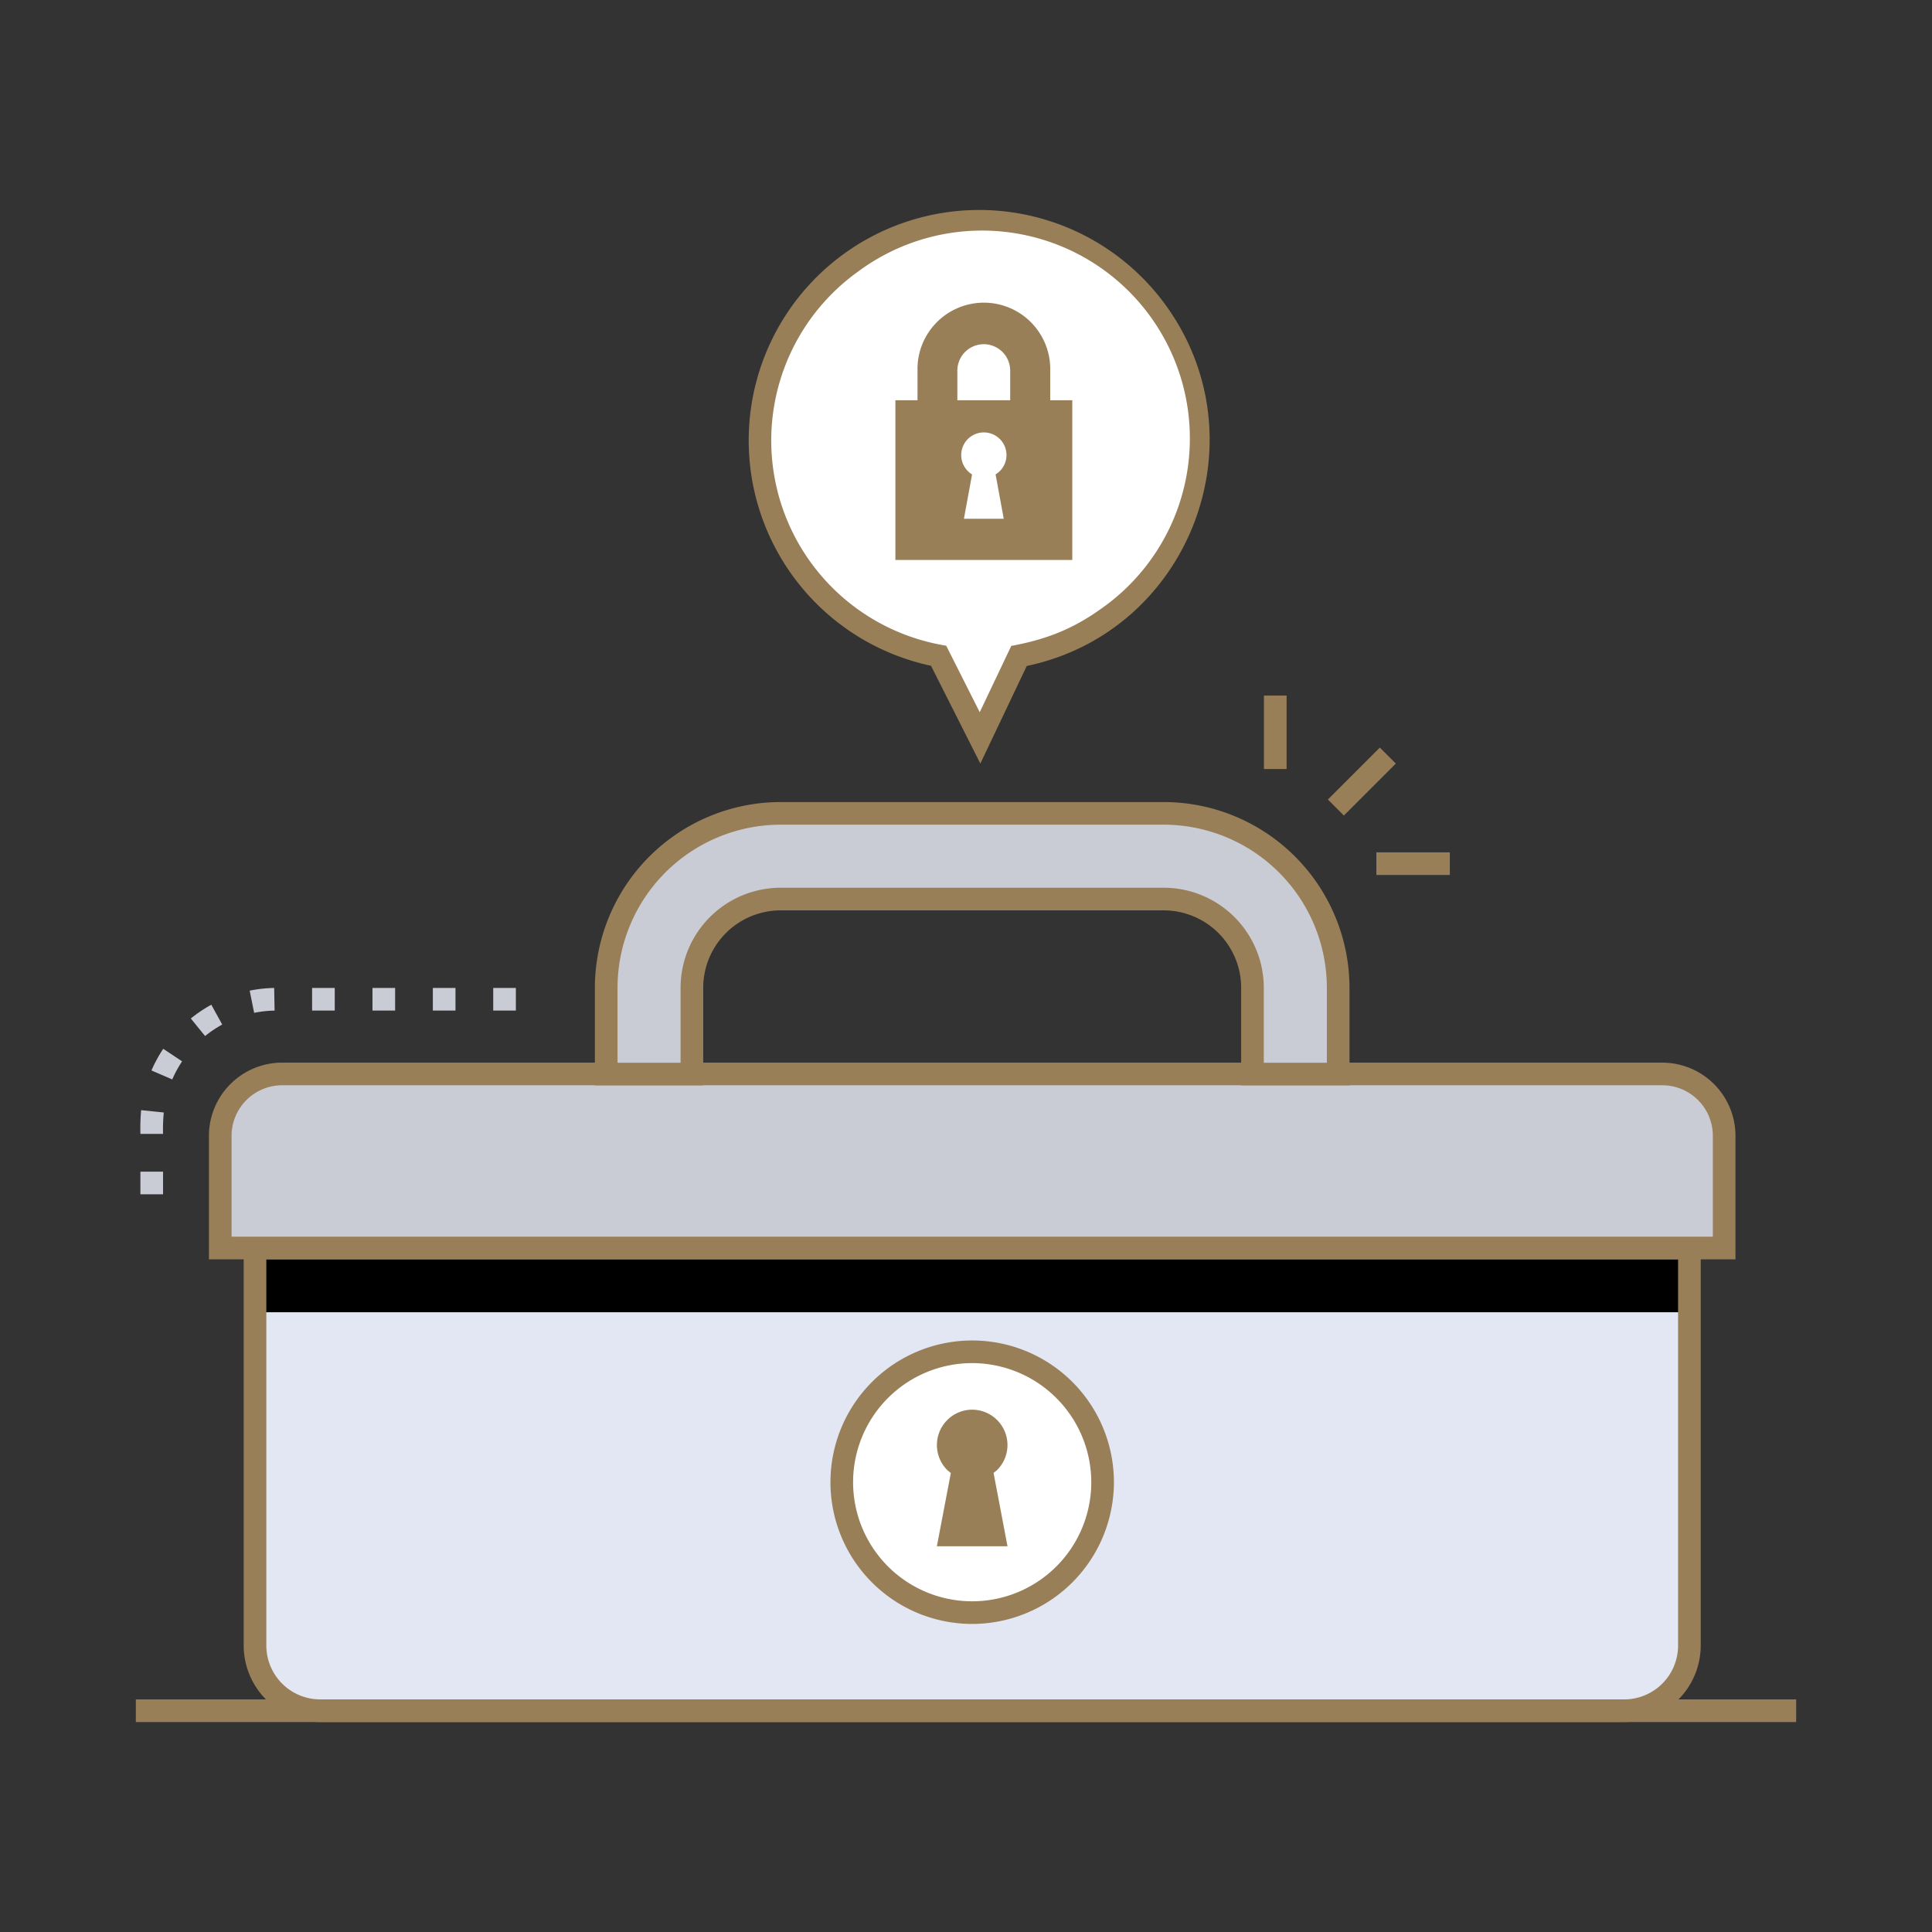
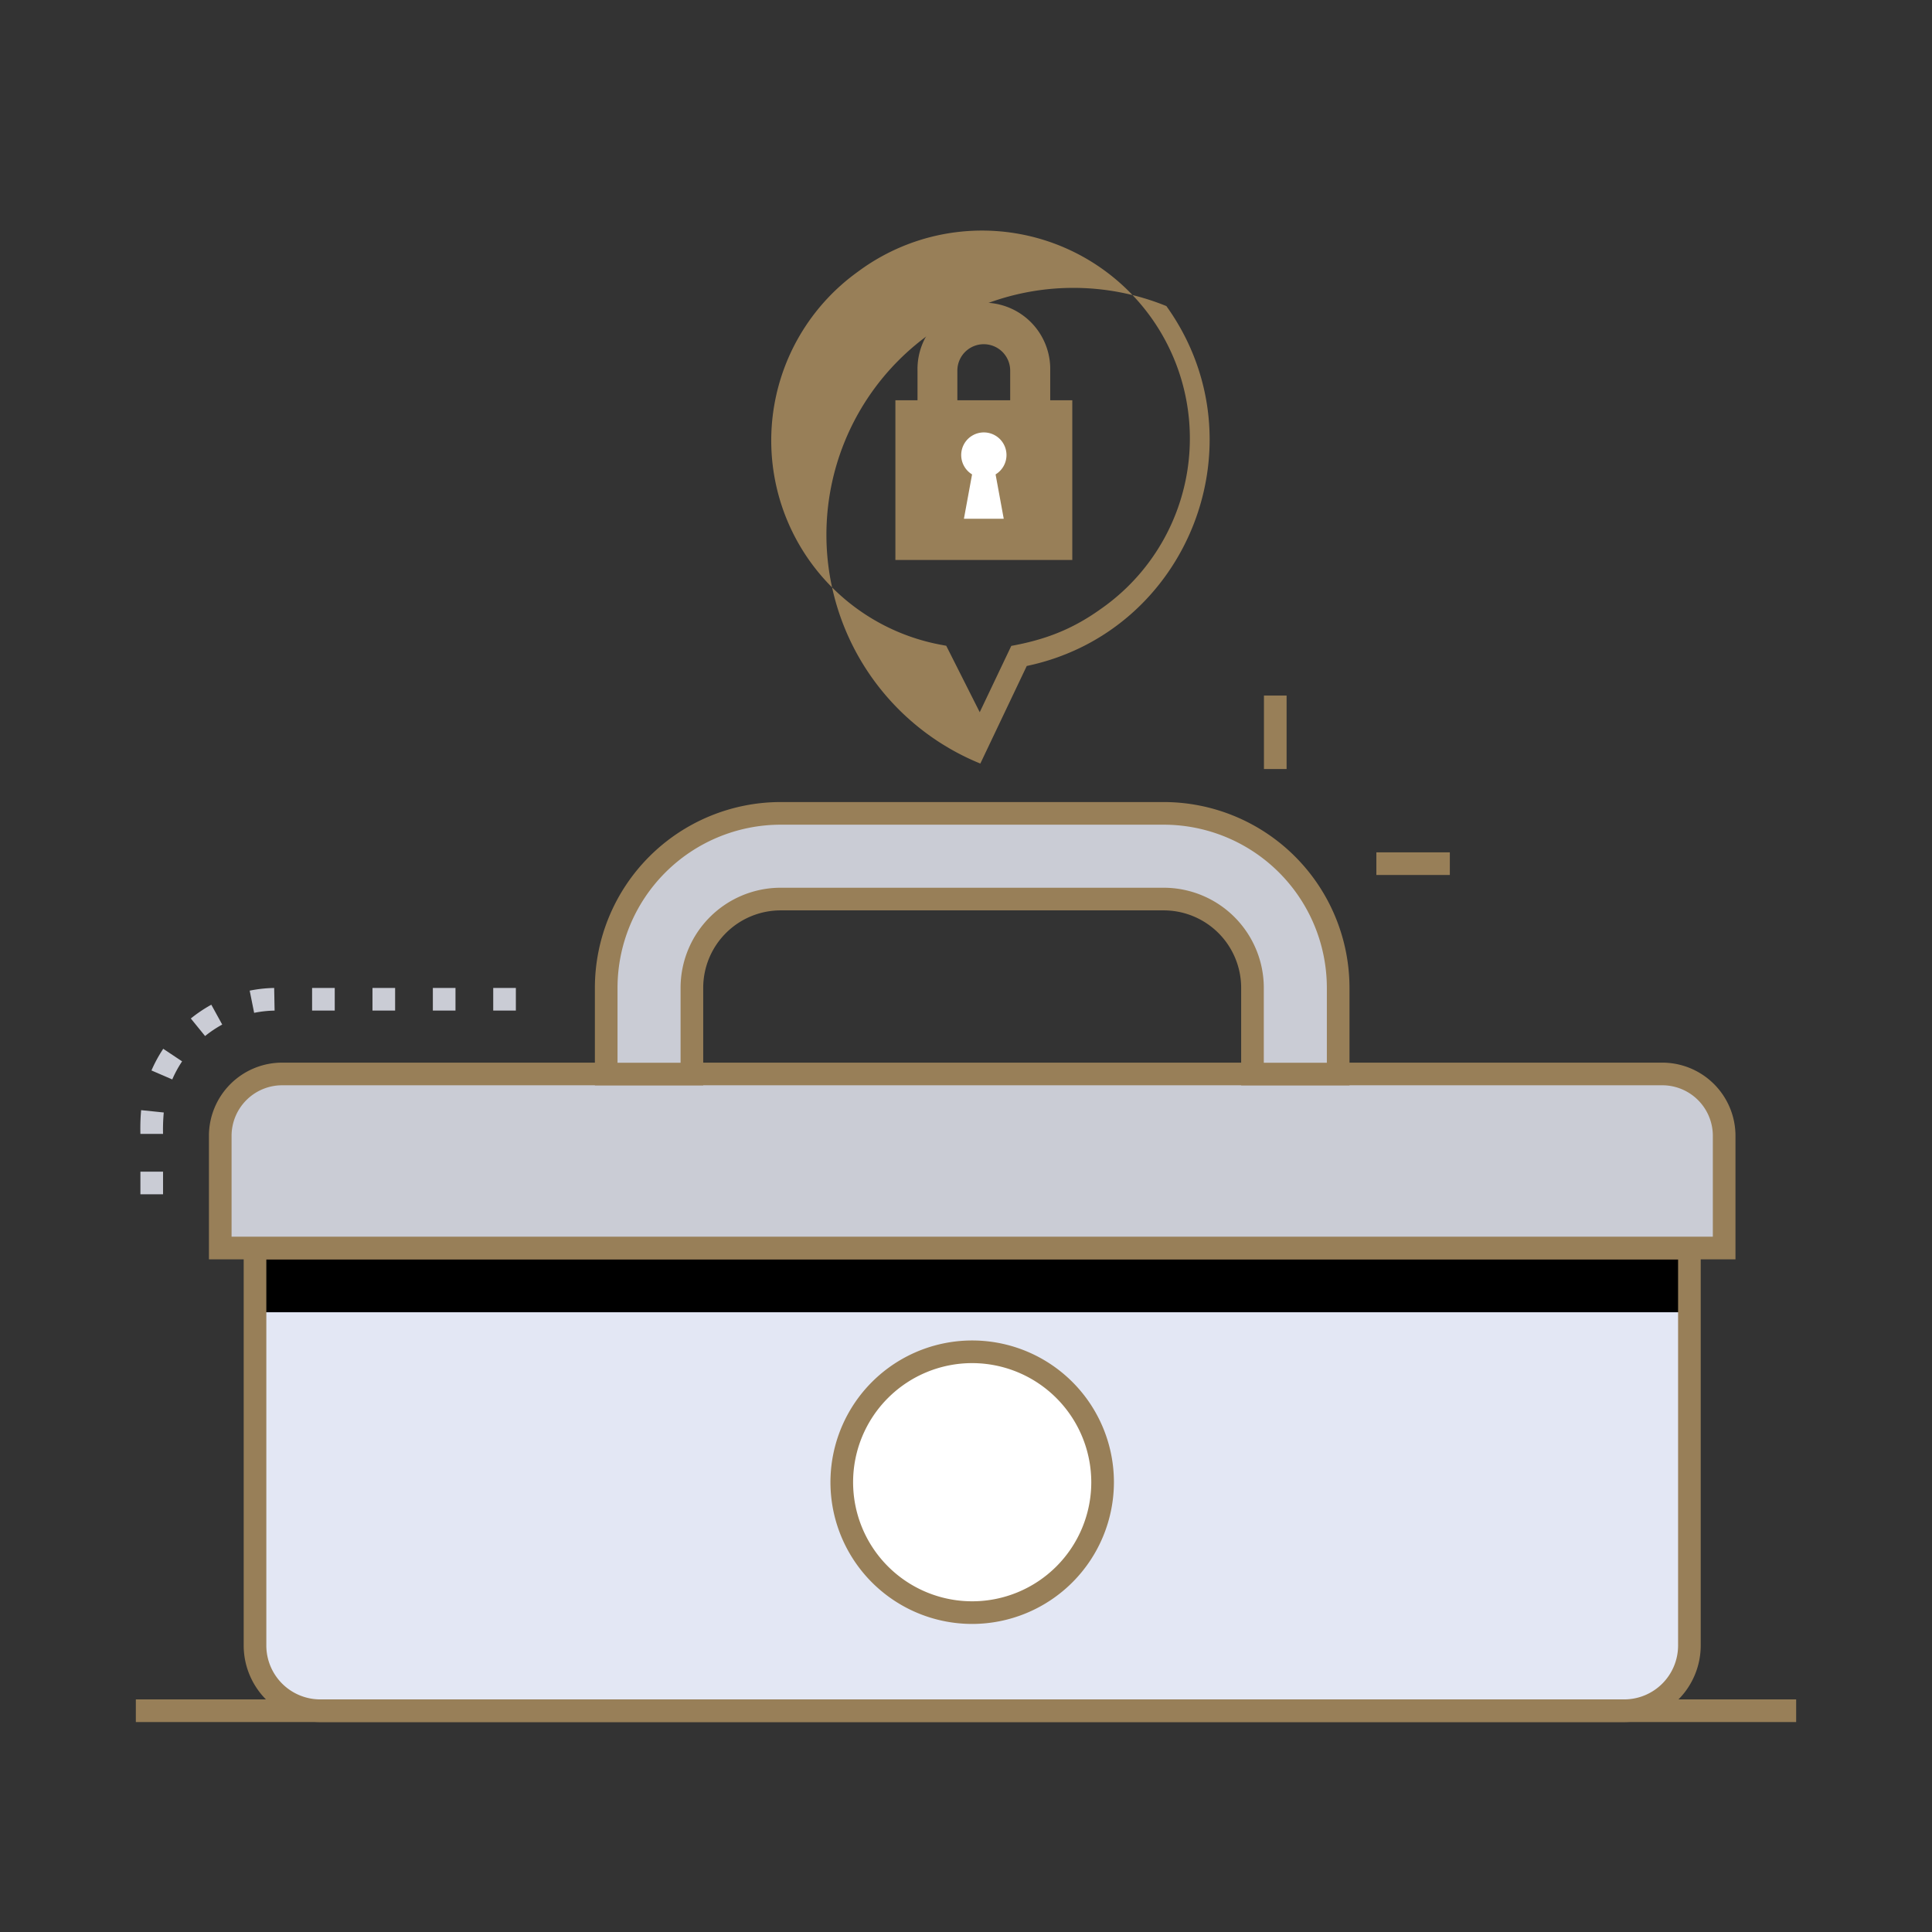
<svg xmlns="http://www.w3.org/2000/svg" viewBox="0 0 512 512" height="100px" width="100px" transform="rotate(0) scale(1, 1)">
  <rect x="0" y="0" width="512" height="512" fill="#333333" stroke="none" />
  <defs>
    <style>.cls-1 { isolation: isolate; }.cls-2 { fill: #e3e7f4; }.cls-3 { mix-blend-mode: multiply; }.cls-4 { fill: #987f58; }.cls-5 { fill: #caccd5; }.cls-6 { fill: #ffffff; }.cls-7 { fill: #987f58; }</style>
    <linearGradient id="linear-gradient" x1="257.65" y1="305.99" x2="257.65" y2="398.33" gradientUnits="userSpaceOnUse">
      <stop offset="0" stop-color="#dee4f7" data-originalstopcolor="#dee4f7" />
      <stop offset="1" stop-color="#ffffff" data-originalstopcolor="#ffffff" />
    </linearGradient>
  </defs>
  <title>Mini Safebox</title>
  <g class="cls-1">
    <g id="Mini_Safebox">
      <path class="cls-2" d="M430.43,453.36H84.86a17.28,17.28,0,0,1-17.28-17.28V330.74H447.71V436.08A17.28,17.28,0,0,1,430.43,453.36Z" />
      <rect class="cls-3" x="67.58" y="330.74" width="380.13" height="17.02" />
      <path class="cls-4" d="M430.43,456.36H84.86a20.31,20.31,0,0,1-20.28-20.28V327.74H450.71V436.08A20.31,20.31,0,0,1,430.43,456.36ZM70.58,333.74V436.08a14.3,14.3,0,0,0,14.28,14.28H430.43a14.29,14.29,0,0,0,14.28-14.28V333.74Z" />
      <path class="cls-5" d="M456.92,330.74H58.37V301a16.39,16.39,0,0,1,16.39-16.39H440.53A16.39,16.39,0,0,1,456.92,301Z" />
      <path class="cls-4" d="M459.92,333.74H55.37V301a19.41,19.41,0,0,1,19.39-19.39H440.54A19.41,19.41,0,0,1,459.92,301Zm-398.55-6H453.92V301a13.4,13.4,0,0,0-13.38-13.39H74.76A13.41,13.41,0,0,0,61.37,301Z" />
      <circle class="cls-6" cx="257.65" cy="392.8" r="34.56" transform="translate(-202.29 297.23) rotate(-45)" />
      <path class="cls-4" d="M257.65,430.36A37.56,37.56,0,1,1,295.2,392.8,37.6,37.6,0,0,1,257.65,430.36Zm0-69.12A31.56,31.56,0,1,0,289.2,392.8,31.6,31.6,0,0,0,257.65,361.24Z" />
-       <path class="cls-4" d="M257.65,373.58a9.37,9.37,0,0,0-6.53,16.08l.86.71-3.7,19.41H267l-3.7-19.46.86-.66A9.37,9.37,0,0,0,257.65,373.58Z" />
      <path class="cls-5" d="M354.63,261.77v22.87H331.92V261.77a23.5,23.5,0,0,0-23.51-23.51H206.87a23.52,23.52,0,0,0-23.51,23.51v22.87H160.65V261.77a46.27,46.27,0,0,1,46.22-46.22H308.41A46.27,46.27,0,0,1,354.63,261.77Z" />
      <path class="cls-4" d="M357.63,287.64H328.92V261.77a20.53,20.53,0,0,0-20.51-20.51H206.87a20.53,20.53,0,0,0-20.51,20.51v25.87H157.65V261.77a49.28,49.28,0,0,1,49.22-49.22H308.41a49.28,49.28,0,0,1,49.22,49.22Zm-22.71-6h16.71V261.77a43.27,43.27,0,0,0-43.22-43.22H206.87a43.27,43.27,0,0,0-43.22,43.22v19.87h16.71V261.77a26.54,26.54,0,0,1,26.51-26.51H308.41a26.54,26.54,0,0,1,26.51,26.51Z" />
-       <rect class="cls-4" x="351.17" y="204.12" width="19.47" height="6" transform="translate(-40.75 315.86) rotate(-45)" />
      <rect class="cls-4" x="334.96" y="184.33" width="6" height="19.47" />
      <rect class="cls-4" x="364.75" y="225.88" width="19.47" height="6" />
      <path class="cls-5" d="M43.21,316.5h-6v-6h6Zm0-16h-6a55.32,55.32,0,0,1,.19-6.3l6,.62A49.6,49.6,0,0,0,43.21,300.5Zm2.44-14.44-5.51-2.38a36.68,36.68,0,0,1,3.12-5.74l5,3.33A30,30,0,0,0,45.65,286.06Zm8.7-11.5-3.78-4.65A37.17,37.17,0,0,1,56,266.26l2.89,5.26A30.54,30.54,0,0,0,54.35,274.56Zm13-6.15-1.18-5.88a36.12,36.12,0,0,1,6.49-.71l.11,6A29.87,29.87,0,0,0,67.37,268.41Zm69.36-.6h-6v-6h6Zm-16,0h-6v-6h6Zm-16,0h-6v-6h6Zm-16,0h-6v-6h6Z" />
-       <path class="cls-6" d="M225.61,69.54a58.07,58.07,0,0,0,23.14,104.25l11,21.75,10.33-21.7c41.55-7.66,61.53-56.26,36.61-91A58.08,58.08,0,0,0,225.61,69.54Z" />
-       <path class="cls-4" d="M259.8,202.35l-13.07-25.91A61.07,61.07,0,1,1,309.1,81.11c25.69,35.8,6,86.35-37,95.38ZM227.36,72a55.06,55.06,0,0,0,21.94,98.86l1.46.27,8.88,17.61L268,171.17c8.25-1.52,15.63-4,23.6-9.7A55.08,55.08,0,1,0,227.36,72Z" />
+       <path class="cls-4" d="M259.8,202.35A61.07,61.07,0,1,1,309.1,81.11c25.69,35.8,6,86.35-37,95.38ZM227.36,72a55.06,55.06,0,0,0,21.94,98.86l1.46.27,8.88,17.61L268,171.17c8.25-1.52,15.63-4,23.6-9.7A55.08,55.08,0,1,0,227.36,72Z" />
      <path class="cls-7" d="M278.32,106.07V98.22a17.59,17.59,0,1,0-35.17,0v7.85h-5.86V148.4h46.88V106.07Zm-24.61-7.85a7,7,0,1,1,14,0v7.85h-14Z" />
      <path class="cls-6" d="M266.73,120.6a6,6,0,1,0-9.12,5.12l-2.16,11.75H266l-2.16-11.75A6,6,0,0,0,266.73,120.6Z" />
      <rect class="cls-4" x="36" y="450.36" width="440" height="6" />
    </g>
  </g>
</svg>